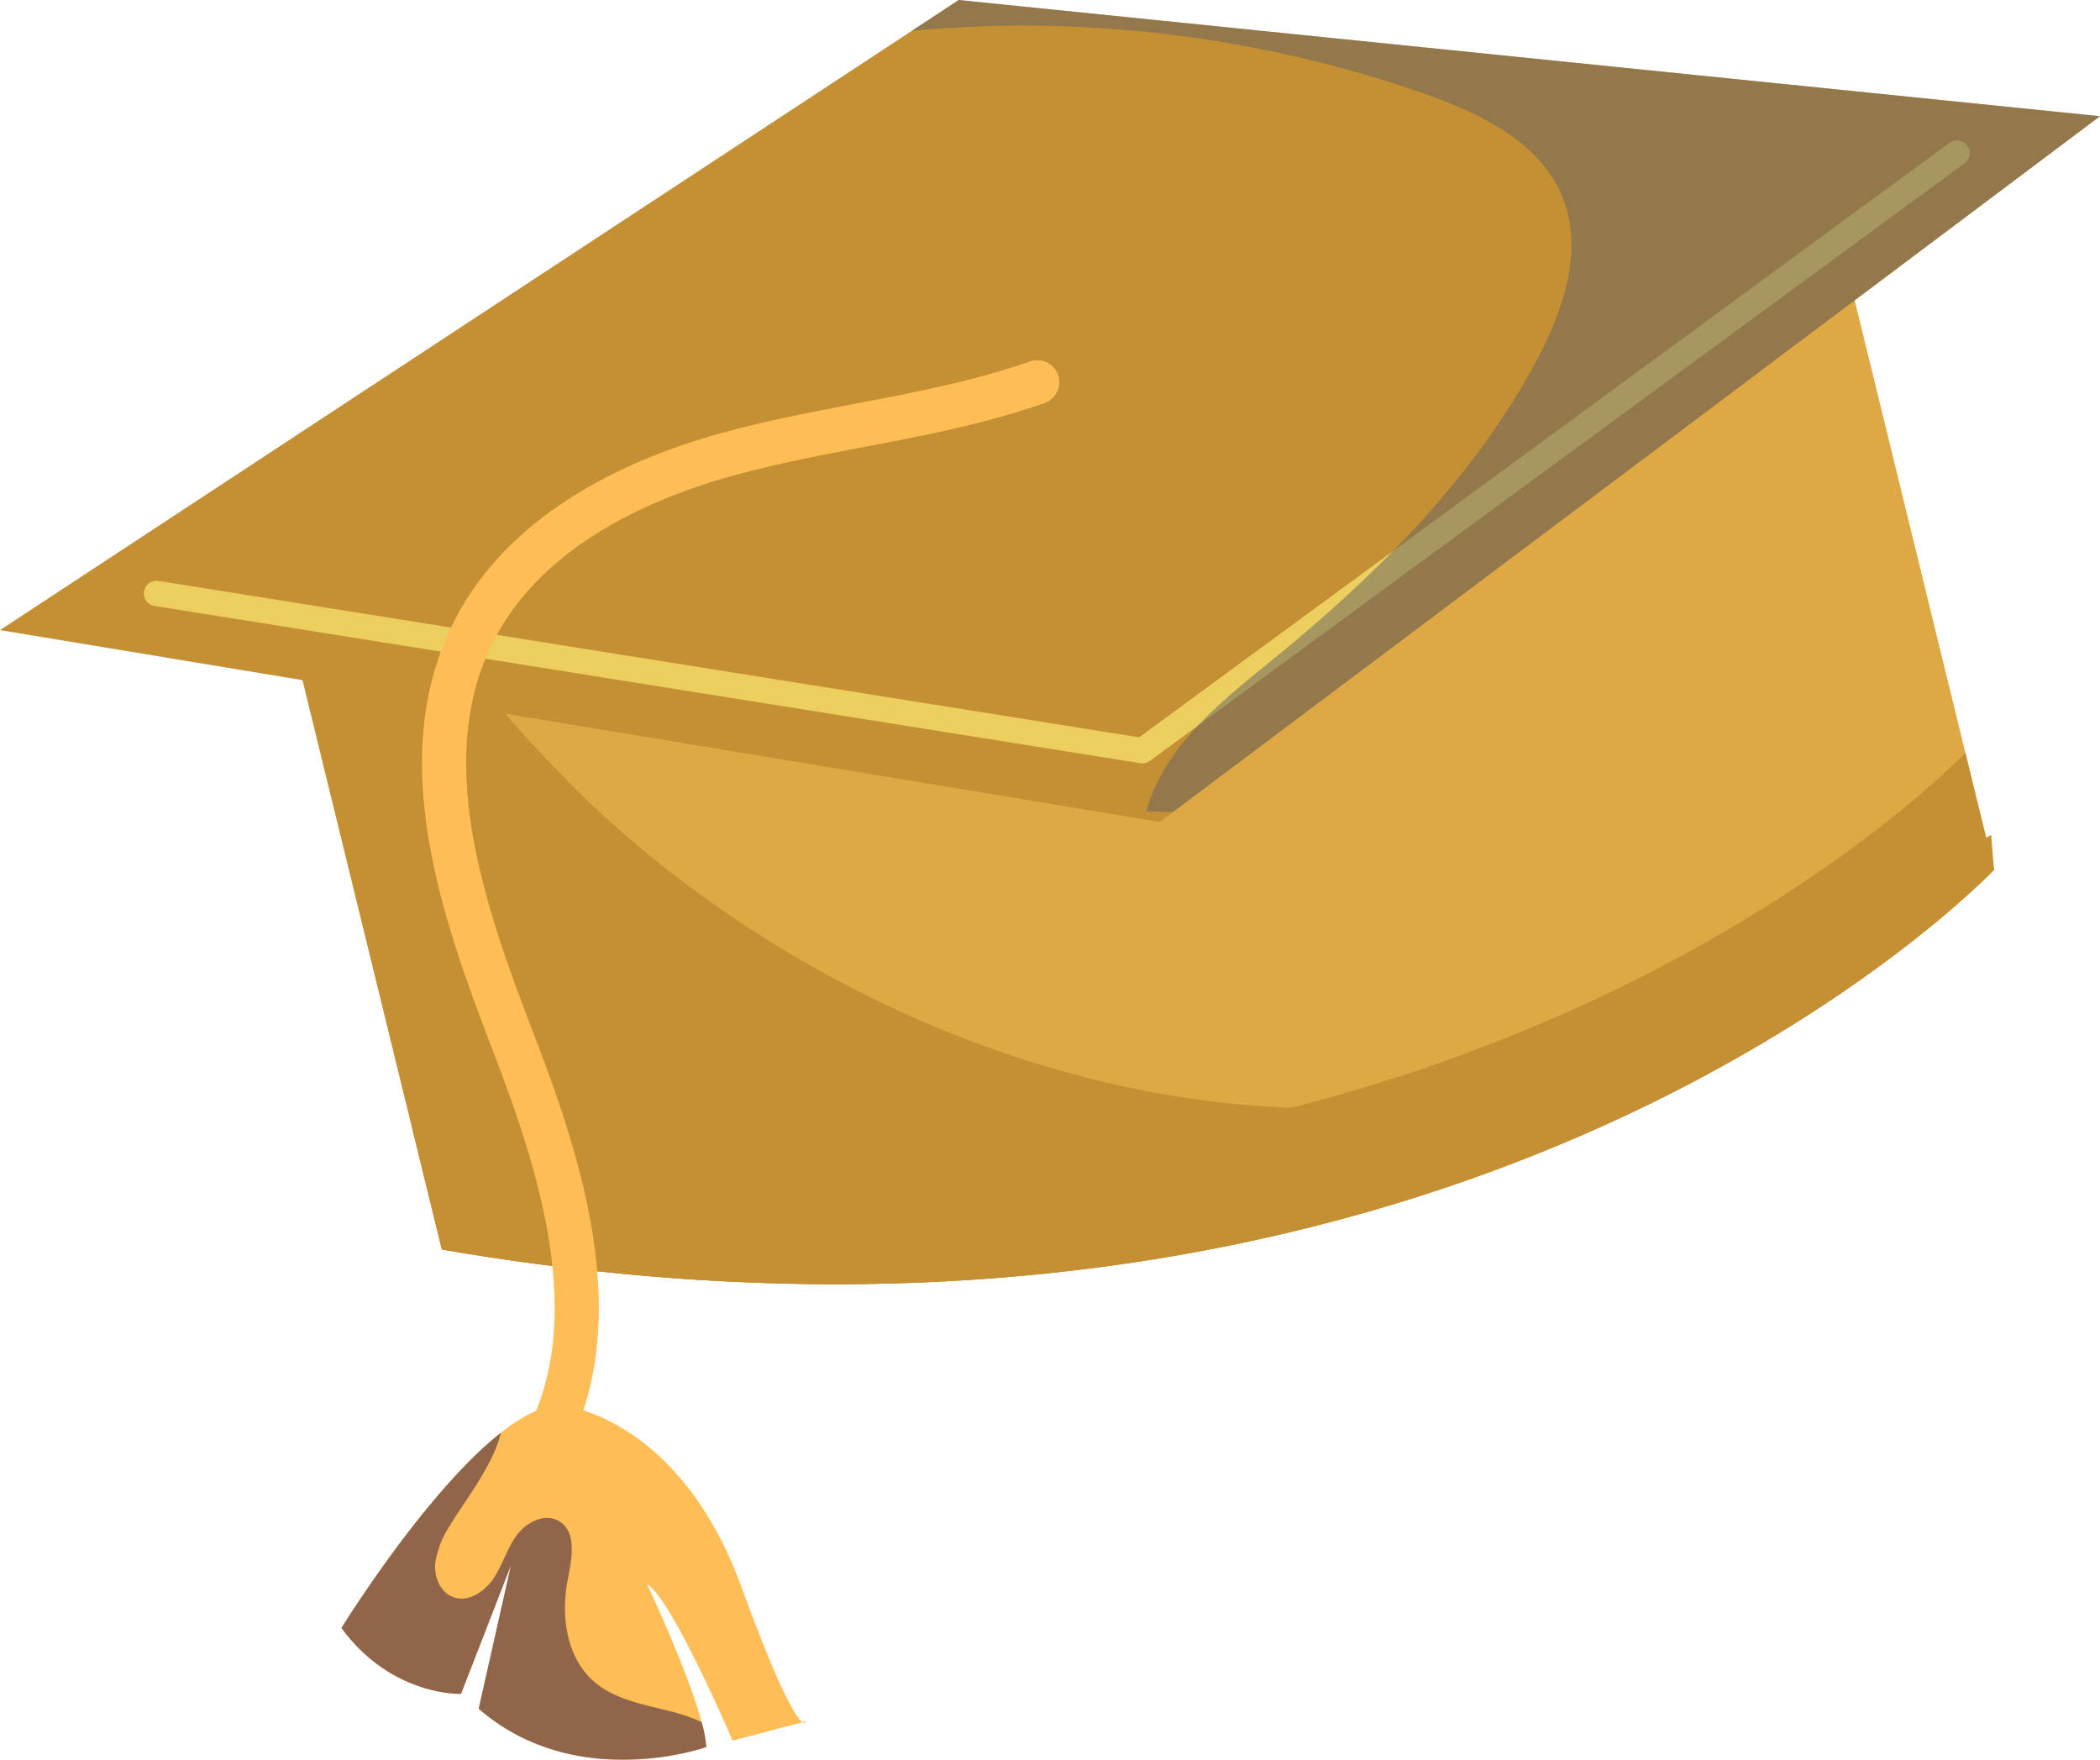
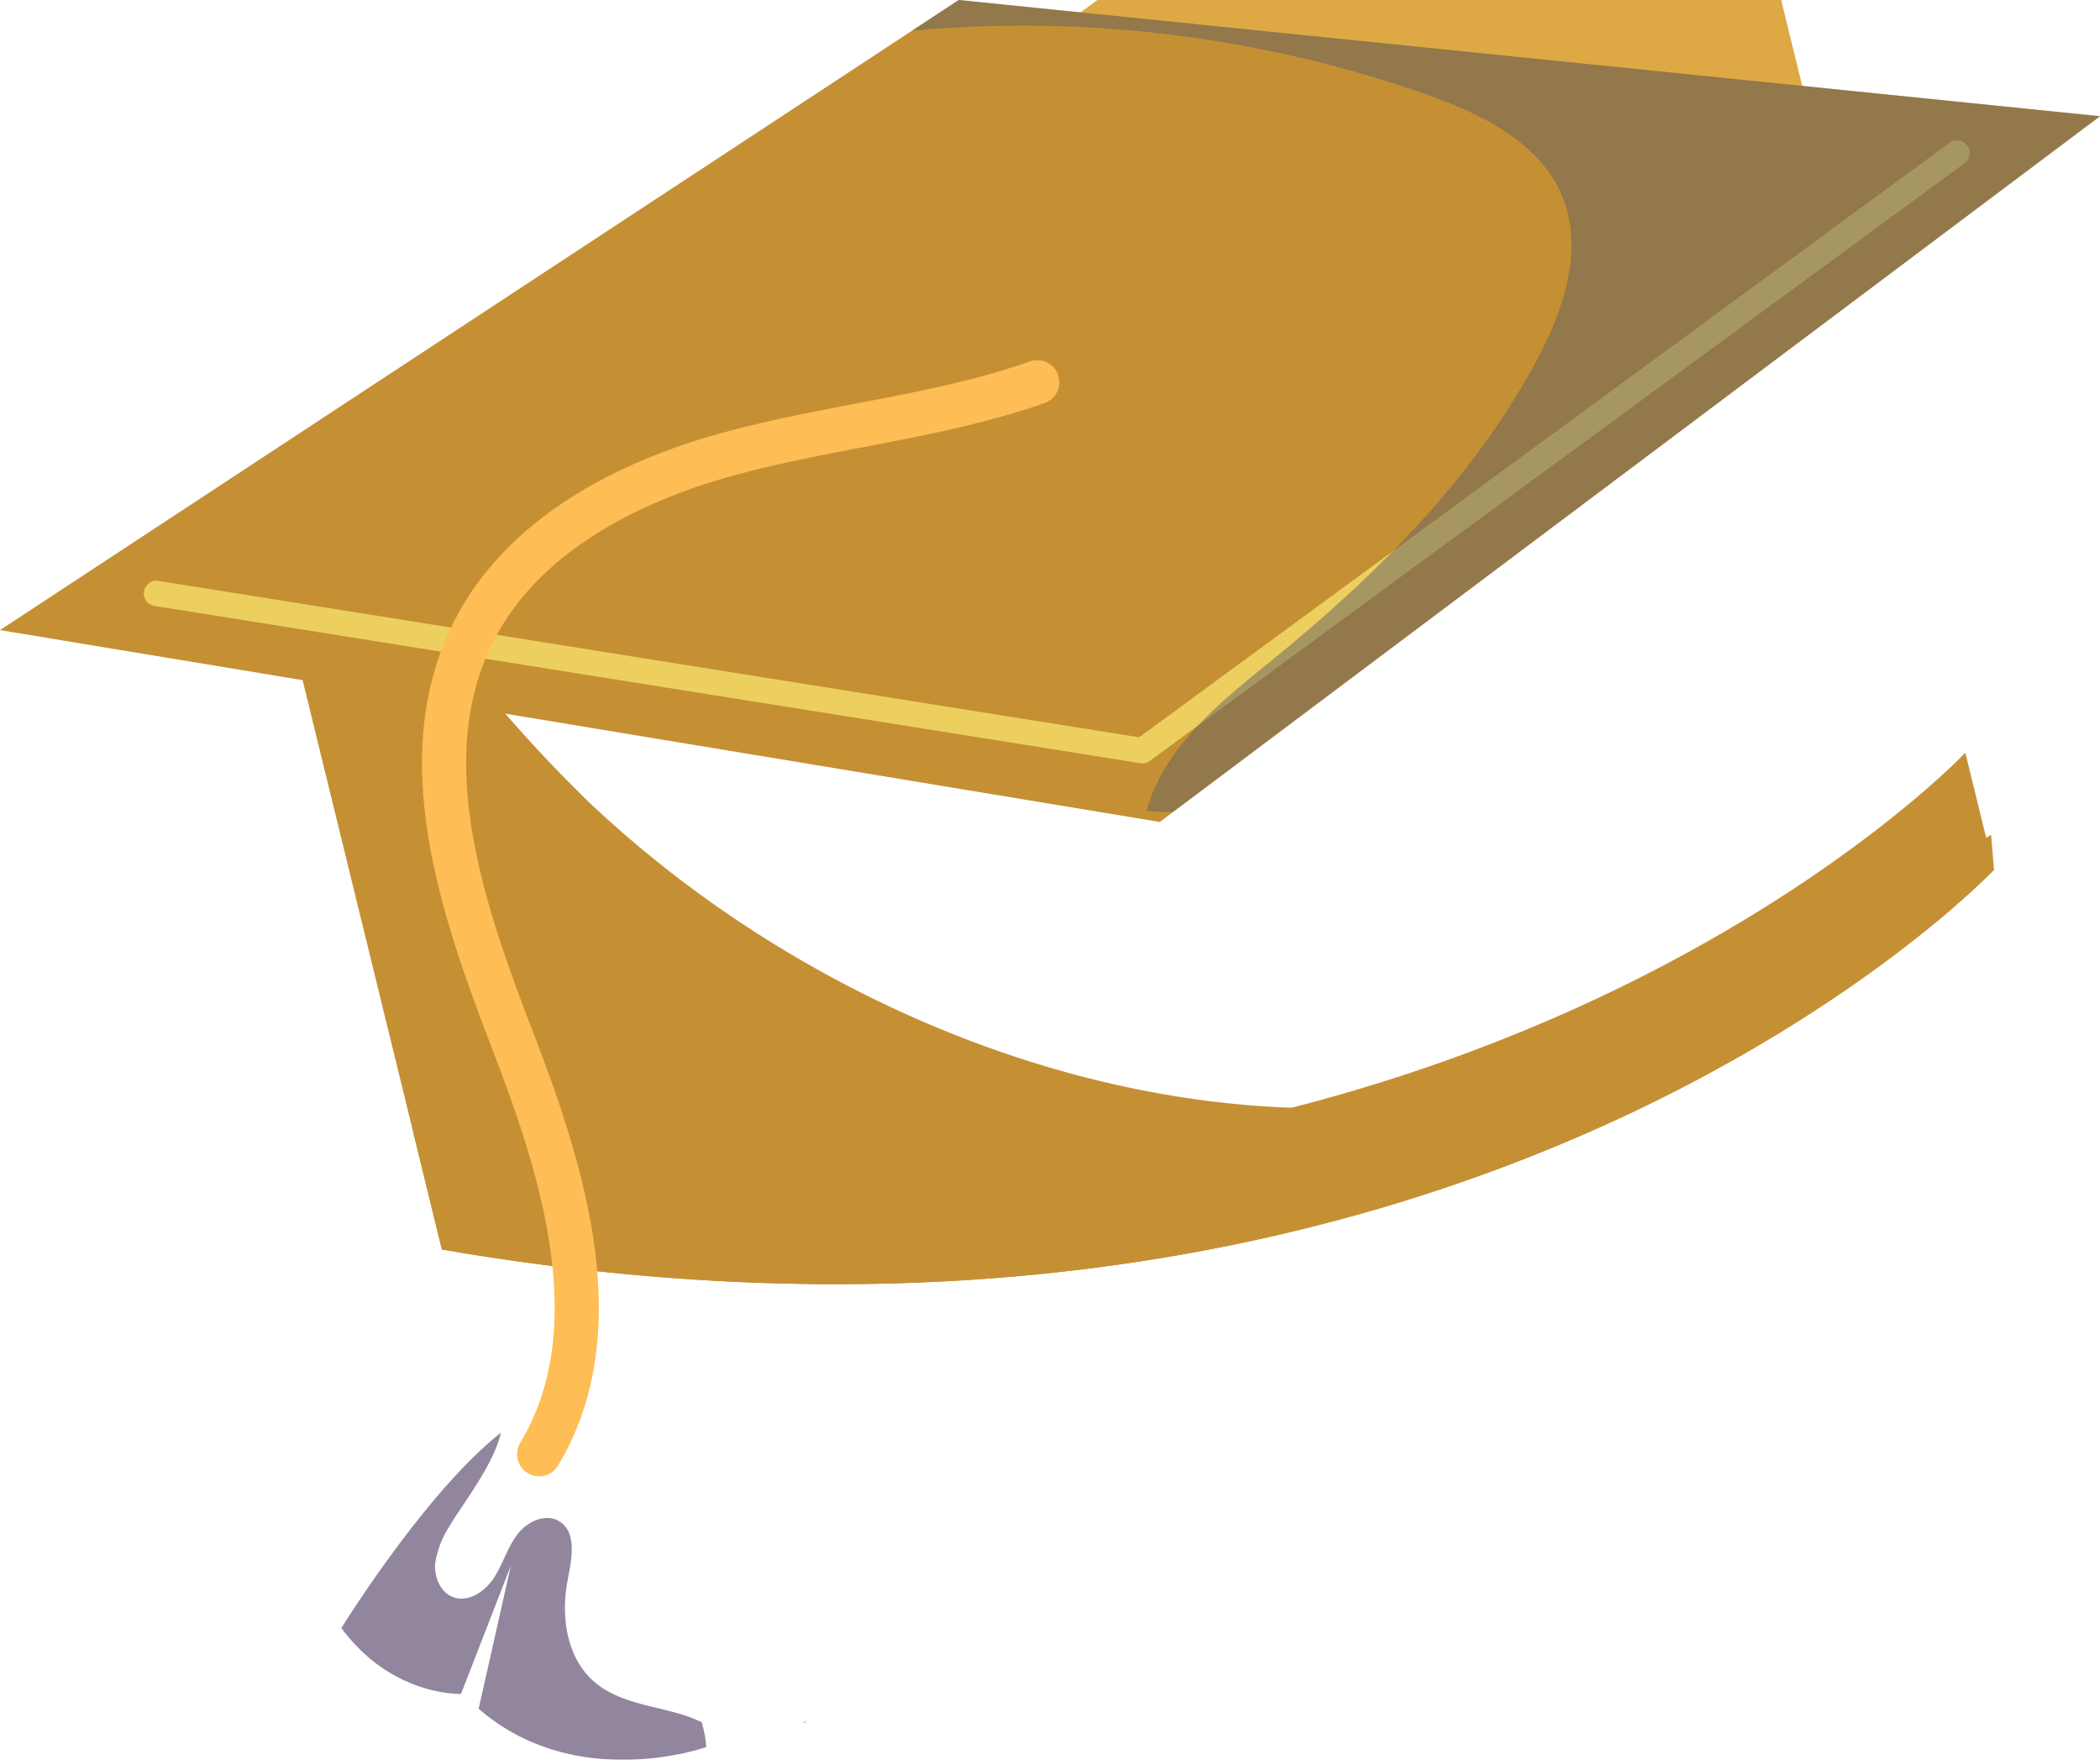
<svg xmlns="http://www.w3.org/2000/svg" id="Component_8_1" data-name="Component 8 – 1" width="281.483" height="235.853" viewBox="0 0 281.483 235.853">
  <defs>
    <clipPath id="clip-path">
      <rect id="Rectangle_317" data-name="Rectangle 317" width="281.483" height="235.853" fill="none" />
    </clipPath>
    <clipPath id="clip-path-3">
      <rect id="Rectangle_313" data-name="Rectangle 313" width="229.312" height="95.24" fill="none" />
    </clipPath>
    <clipPath id="clip-path-4">
      <rect id="Rectangle_314" data-name="Rectangle 314" width="48.914" height="43.827" fill="none" />
    </clipPath>
    <clipPath id="clip-path-5">
      <rect id="Rectangle_315" data-name="Rectangle 315" width="159.249" height="108.802" fill="none" />
    </clipPath>
  </defs>
  <g id="Group_128890" data-name="Group 128890" clip-path="url(#clip-path)">
    <g id="Group_128889" data-name="Group 128889">
      <g id="Group_128888" data-name="Group 128888" clip-path="url(#clip-path)">
-         <path id="Path_319" data-name="Path 319" d="M44.044,85.281l21.271,86.932c137.605,23.694,208.04-50.9,208.04-50.9l-21.27-86.931Z" transform="translate(-6.083 -4.748)" fill="#dea845" />
+         <path id="Path_319" data-name="Path 319" d="M44.044,85.281c137.605,23.694,208.04-50.9,208.04-50.9l-21.27-86.931Z" transform="translate(-6.083 -4.748)" fill="#dea845" />
        <path id="Path_320" data-name="Path 320" d="M64.269,167.943l3.838,15.686c137.605,23.694,208.041-50.9,208.041-50.9l-3.838-15.686s-70.432,74.614-208.041,50.9" transform="translate(-8.876 -16.163)" fill="#c59034" />
        <g id="Group_128881" data-name="Group 128881" transform="translate(37.961 76.873)" style="mix-blend-mode: overlay;isolation: isolate">
          <g id="Group_128880" data-name="Group 128880">
            <g id="Group_128879" data-name="Group 128879" clip-path="url(#clip-path-3)">
              <path id="Path_321" data-name="Path 321" d="M44.044,92.85l21.271,86.932c137.605,23.694,208.04-50.9,208.04-50.9l-.382-4.675c-16.812,9.889-34.858,23.376-53.082,30.216-45.242,17-100.019-1.478-135.044-34.768A194.945,194.945,0,0,1,66.093,98.5c-2.282-2.889-4.311-6.82-7.09-9.308Z" transform="translate(-44.044 -89.19)" fill="#c59034" />
            </g>
          </g>
        </g>
        <path id="Path_322" data-name="Path 322" d="M0,84.449l155.459,25.714,1.817-1.372L281.483,15.576,128.5,0l-6.271,4.125Z" transform="translate(0 0)" fill="#c59034" />
        <path id="Path_323" data-name="Path 323" d="M156.22,105.323a1.757,1.757,0,0,1-.268-.022L23.861,84.233a1.7,1.7,0,1,1,.535-3.356l131.389,20.956L264.423,22.143a1.7,1.7,0,0,1,2.011,2.741L157.225,104.993a1.7,1.7,0,0,1-1,.33" transform="translate(-3.097 -3.013)" fill="#edcf60" />
        <path id="Path_324" data-name="Path 324" d="M148.569,59.437c-13.405,4.707-27.786,5.87-41.484,9.642S79.575,80.054,73.094,92.7c-8.714,17-1.608,37.447,5.273,55.269s13.258,38.756,3.435,55.142" transform="translate(-9.537 -8.208)" fill="none" stroke="#febd55" stroke-linecap="round" stroke-linejoin="round" stroke-width="5.917" />
        <path id="Path_325" data-name="Path 325" d="M125.312,267.657l-.5.122c.4.286.5-.122.5-.122" transform="translate(-17.237 -36.964)" fill="#febd55" />
-         <path id="Path_326" data-name="Path 326" d="M53.092,248.373c6.773,9.227,16.038,8.833,16.038,8.833l6.679-17.191L71.491,259.2c13.107,11.37,30.515,5.133,30.515,5.133a16.448,16.448,0,0,0-.622-3.329c-1.813-6.767-6.993-17.784-7.324-18.49,3.269,1.773,11.464,20.96,11.464,20.96L114.911,261c-.834-.548-2.957-3.791-8.241-18.231-7.93-21.684-22.6-23.906-22.6-23.906-2.712-.929-6.088.58-9.61,3.349-10.1,7.93-21.372,26.159-21.372,26.159" transform="translate(-7.332 -30.188)" fill="#febd55" />
        <g id="Group_128884" data-name="Group 128884" transform="translate(45.76 192.026)" opacity="0.5" style="mix-blend-mode: overlay;isolation: isolate">
          <g id="Group_128883" data-name="Group 128883">
            <g id="Group_128882" data-name="Group 128882" clip-path="url(#clip-path-4)">
              <path id="Path_327" data-name="Path 327" d="M53.092,248.954c6.773,9.227,16.038,8.833,16.038,8.833l6.679-17.191-4.318,19.187c13.107,11.37,30.515,5.133,30.515,5.133a16.448,16.448,0,0,0-.622-3.329,20.005,20.005,0,0,0-3.572-1.3c-3.751-1.025-7.854-1.561-10.8-4.095-3.785-3.238-4.54-8.9-3.567-13.791.55-2.76,1.227-6.356-1.2-7.773-1.878-1.1-4.359.139-5.645,1.888s-1.875,3.924-3.075,5.74c-1.184,1.813-3.422,3.323-5.463,2.562-1.716-.647-2.551-2.7-2.4-4.522a12.64,12.64,0,0,1,1.98-5.069c1.481-2.6,5.825-8.023,6.828-12.433-10.1,7.93-21.372,26.159-21.372,26.159" transform="translate(-53.092 -222.795)" fill="#230d3e" />
            </g>
          </g>
        </g>
        <g id="Group_128887" data-name="Group 128887" transform="translate(122.233)" opacity="0.5" style="mix-blend-mode: overlay;isolation: isolate">
          <g id="Group_128886" data-name="Group 128886">
            <g id="Group_128885" data-name="Group 128885" clip-path="url(#clip-path-5)">
              <path id="Path_328" data-name="Path 328" d="M173.258,108.728c1.2.055,2.4.095,3.6.064L301.068,15.576,148.09,0l-6.271,4.124a163.2,163.2,0,0,1,68.7,8.441c7.54,2.636,15.6,6.543,18.552,13.958,2.789,7.035.09,15.027-3.473,21.709-8.395,15.756-21.322,28.649-35.149,39.943-7.049,5.732-14.81,11.779-17.2,20.552" transform="translate(-141.819)" fill="#606060" />
            </g>
          </g>
        </g>
      </g>
    </g>
  </g>
</svg>